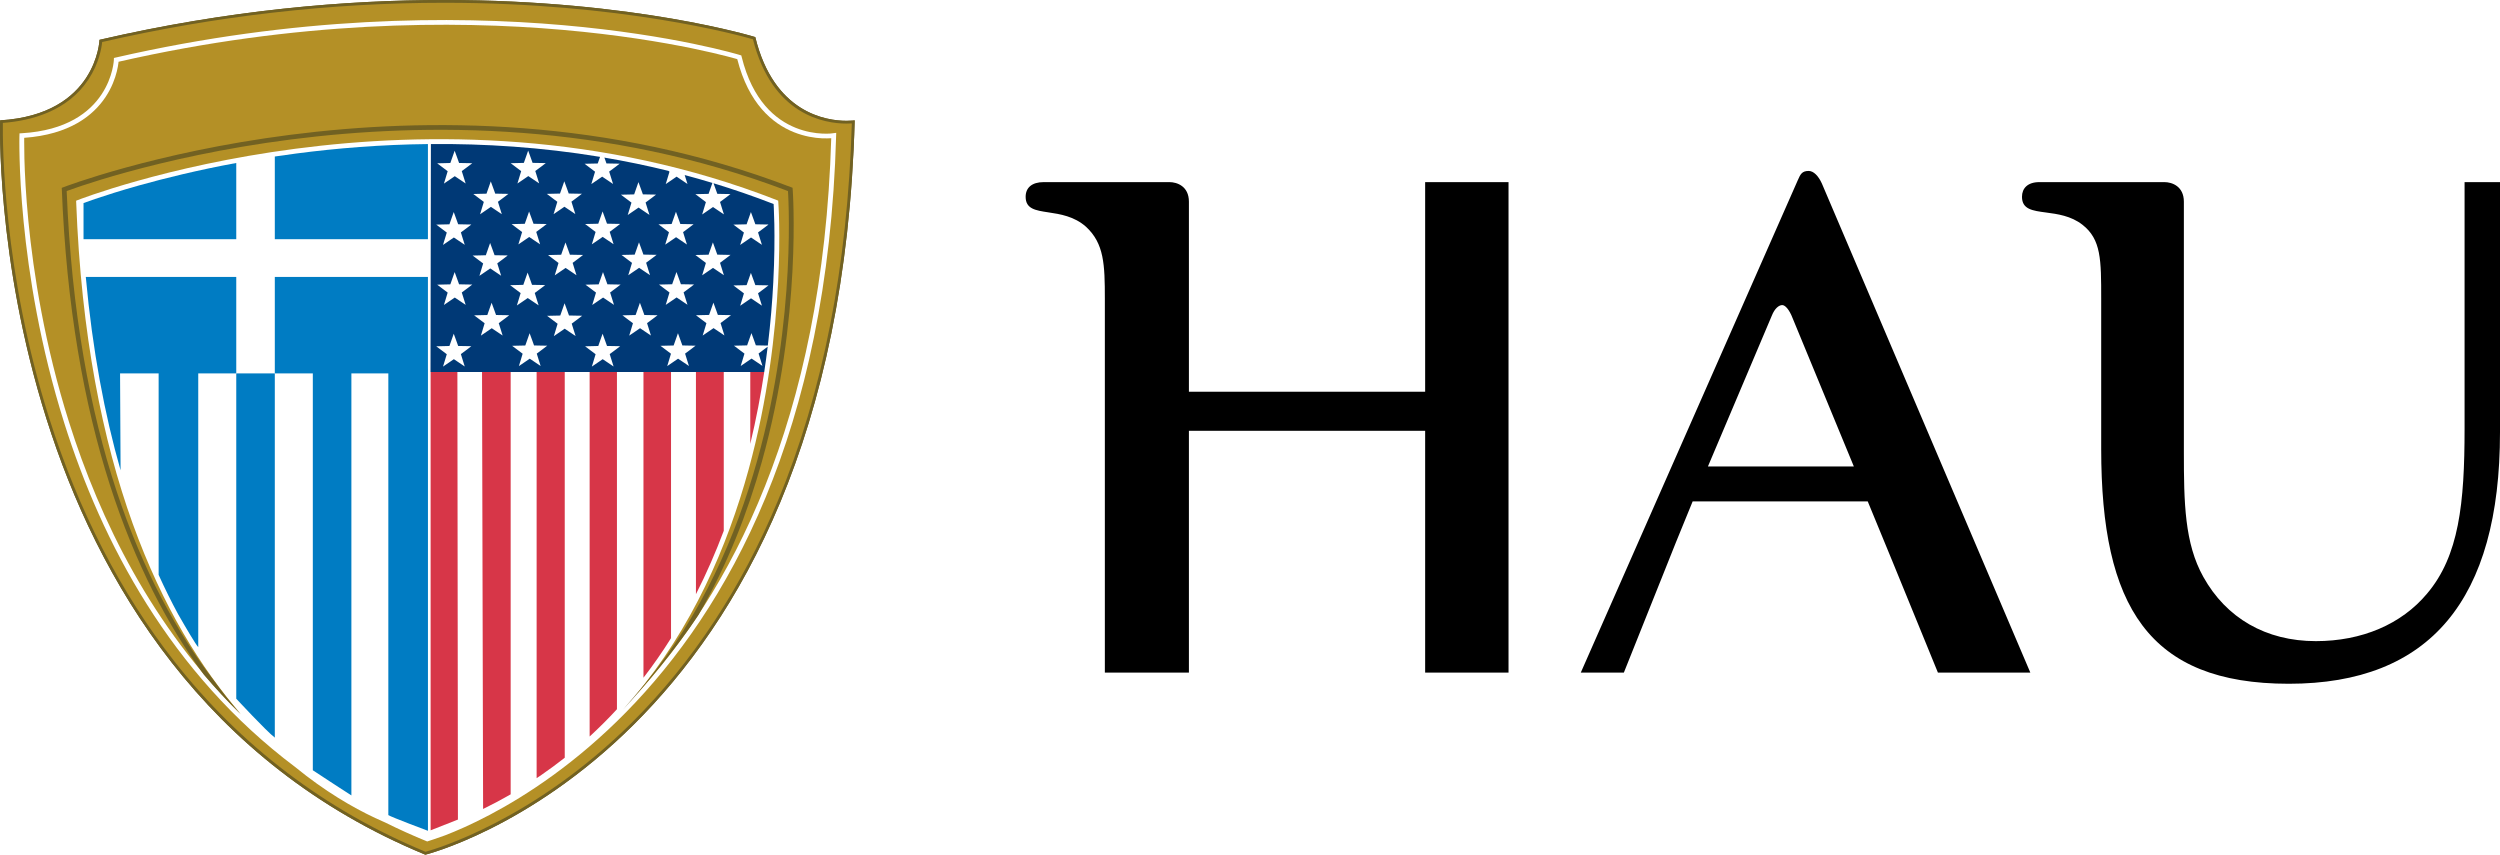
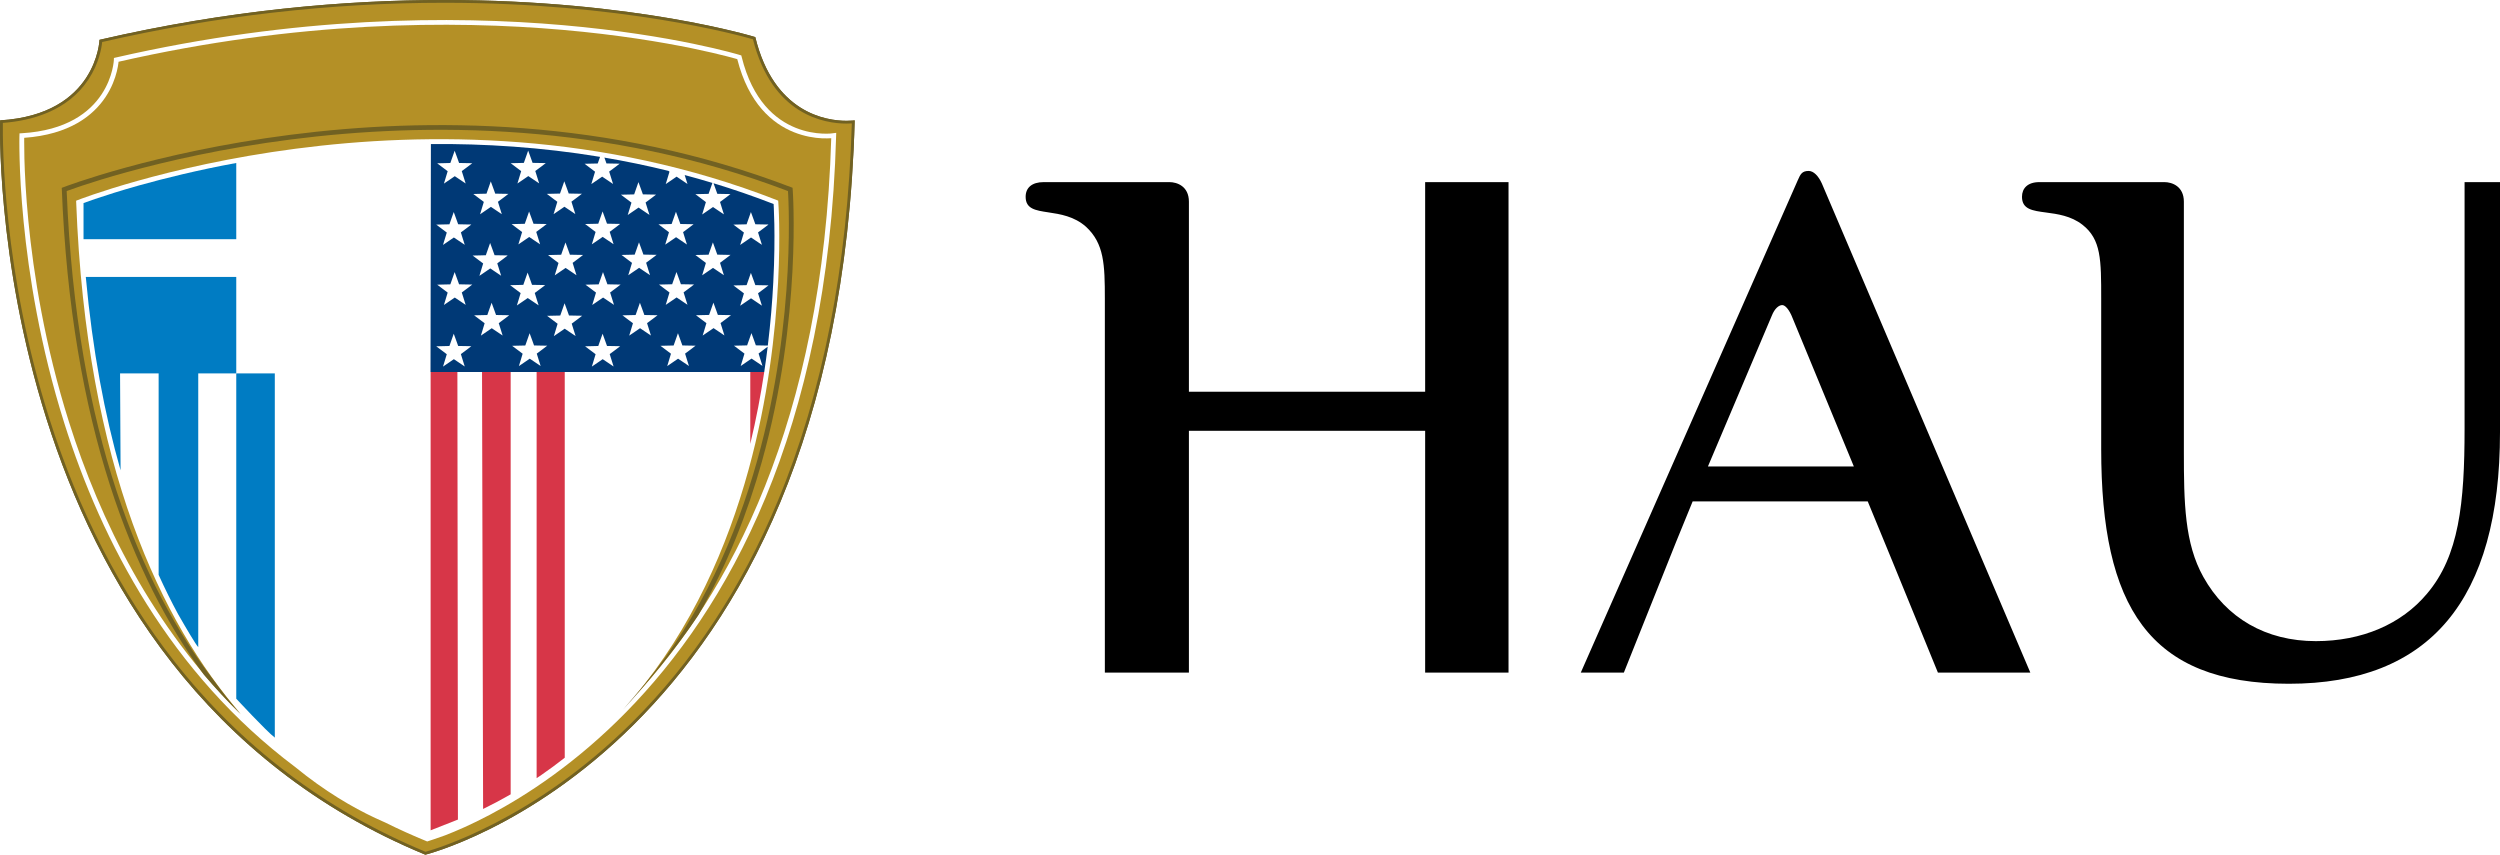
<svg xmlns="http://www.w3.org/2000/svg" width="117" height="40" viewBox="0 0 117 40" fill="none">
  <g clip-path="url(#clip0)">
    <path d="M20.794 0.259C28.804 0.259 34.203 1.68 35.128 1.941C35.529 3.469 36.263 4.581 37.312 5.247C38.224 5.826 39.151 5.912 39.623 5.912C39.66 5.912 39.696 5.911 39.729 5.91C39.522 12.505 38.365 18.378 36.288 23.37C34.605 27.416 32.317 30.895 29.489 33.711C26.973 36.217 24.485 37.725 22.84 38.548C21.323 39.307 20.226 39.641 19.924 39.725C15.275 37.789 11.351 34.808 8.26 30.864C5.768 27.685 3.808 23.875 2.433 19.54C1.208 15.679 0.685 12.105 0.462 9.788C0.272 7.823 0.261 6.404 0.265 5.871C1.588 5.754 3.27 5.283 4.253 3.785C4.715 3.082 4.858 2.4 4.902 2.072C10.156 0.869 15.502 0.259 20.794 0.259ZM20.794 0C16.187 0 10.701 0.462 4.657 1.863C4.657 1.863 4.539 5.359 0.005 5.632C0.005 5.632 -0.84 31.434 19.905 40C19.905 40 39.199 35.237 40 5.632C40 5.632 39.858 5.654 39.621 5.654C38.674 5.654 36.217 5.298 35.347 1.735C35.347 1.735 29.72 0 20.794 0Z" fill="#716122" />
    <path d="M20.794 0.259C28.804 0.259 34.203 1.68 35.128 1.941C35.529 3.469 36.263 4.581 37.312 5.247C38.224 5.826 39.151 5.912 39.623 5.912C39.66 5.912 39.696 5.911 39.729 5.91C39.522 12.505 38.365 18.378 36.288 23.37C34.605 27.416 32.317 30.895 29.489 33.711C26.973 36.217 24.485 37.725 22.84 38.548C21.323 39.307 20.226 39.641 19.924 39.725C15.275 37.789 11.351 34.808 8.26 30.864C5.768 27.685 3.808 23.875 2.433 19.54C1.208 15.679 0.685 12.105 0.462 9.788C0.272 7.823 0.261 6.404 0.265 5.871C1.588 5.754 3.27 5.283 4.253 3.785C4.715 3.082 4.858 2.4 4.902 2.072C10.156 0.869 15.502 0.259 20.794 0.259ZM20.794 0C16.187 0 10.701 0.462 4.657 1.863C4.657 1.863 4.539 5.359 0.005 5.632C0.005 5.632 -0.84 31.434 19.905 40C19.905 40 39.199 35.237 40 5.632C40 5.632 39.858 5.654 39.621 5.654C38.674 5.654 36.217 5.298 35.347 1.735C35.347 1.735 29.72 0 20.794 0Z" fill="#716122" />
    <path d="M38.902 6.469C38.512 19.782 34.112 27.848 29.657 32.636C32.398 29.391 34.048 25.567 35.035 21.975C35.947 18.653 36.295 15.525 36.414 13.228C36.474 12.079 36.477 11.138 36.465 10.483C36.459 10.156 36.449 9.9 36.44 9.726C36.437 9.659 36.428 9.519 36.423 9.44C36.422 9.418 36.421 9.4 36.42 9.39L36.354 9.364C28.148 6.157 19.969 6.158 13.844 6.959C10.781 7.36 8.231 7.961 6.446 8.462C5.553 8.712 4.852 8.937 4.373 9.1C4.134 9.182 3.95 9.248 3.826 9.293C3.764 9.316 3.637 9.364 3.637 9.364L3.563 9.394L3.566 9.471C4.035 21.886 7.582 29.169 11.267 33.411C7.132 29.351 4.681 24.349 3.229 19.75C2.091 16.148 1.567 12.797 1.328 10.346C1.209 9.121 1.161 8.121 1.142 7.427C1.133 7.081 1.131 6.811 1.132 6.628C1.132 6.554 1.132 6.495 1.133 6.45C3.253 6.298 4.365 5.408 4.942 4.538C5.234 4.098 5.387 3.666 5.467 3.345C5.507 3.184 5.529 3.05 5.541 2.956C5.544 2.931 5.546 2.909 5.548 2.89C13.934 0.975 21.181 0.947 26.335 1.398C28.921 1.625 30.98 1.972 32.391 2.262C33.097 2.408 33.641 2.539 34.008 2.633C34.192 2.68 34.331 2.719 34.425 2.745C34.456 2.754 34.483 2.761 34.504 2.768C35.035 4.851 36.151 5.783 37.152 6.186C37.655 6.388 38.124 6.456 38.467 6.473C38.639 6.481 38.803 6.475 38.902 6.469Z" fill="#B49026" />
    <path fill-rule="evenodd" clip-rule="evenodd" d="M8.149 30.937C11.264 34.915 15.223 37.918 19.915 39.863C20.399 39.731 24.969 38.392 29.572 33.816C32.415 30.988 34.714 27.494 36.406 23.432C38.506 18.388 39.67 12.448 39.865 5.776C39.801 5.78 39.719 5.784 39.622 5.784C38.6 5.784 36.138 5.398 35.238 1.838C34.557 1.641 29.063 0.13 20.793 0.13C15.461 0.13 10.075 0.748 4.781 1.967C4.756 2.228 4.64 2.957 4.142 3.715C3.157 5.214 1.444 5.654 0.134 5.752C0.122 6.66 0.127 12.699 2.302 19.565C3.681 23.917 5.647 27.743 8.149 30.937ZM34.692 2.593L34.708 2.654C35.216 4.716 36.297 5.603 37.238 5.982C37.712 6.173 38.154 6.236 38.478 6.252C38.64 6.26 38.772 6.256 38.863 6.25L39.135 6.217L39.131 6.349C38.75 20.302 33.985 28.558 29.305 33.327C26.966 35.71 24.651 37.22 22.918 38.135C22.052 38.592 21.332 38.901 20.828 39.095C20.575 39.192 19.993 39.381 19.993 39.381C19.329 39.109 18.652 38.804 18.033 38.496C17.882 38.431 17.724 38.36 17.56 38.283C16.509 37.79 15.202 37.034 13.811 35.894C7.965 31.502 4.764 25.358 3.013 19.816C1.87 16.196 1.344 12.829 1.104 10.367C0.984 9.136 0.935 8.131 0.917 7.433C0.907 7.084 0.906 6.812 0.906 6.627C0.906 6.535 0.907 6.464 0.908 6.416C0.908 6.416 0.912 6.254 0.913 6.242L1.015 6.236C3.135 6.11 4.207 5.241 4.753 4.417C5.028 4.003 5.172 3.596 5.248 3.293C5.285 3.141 5.306 3.016 5.317 2.929C5.322 2.886 5.325 2.852 5.327 2.829C5.328 2.822 5.33 2.771 5.331 2.739C5.332 2.725 5.332 2.714 5.332 2.713L5.416 2.693C13.864 0.754 21.166 0.724 26.356 1.178C28.951 1.406 31.018 1.754 32.438 2.046C33.147 2.192 33.695 2.324 34.066 2.42C34.251 2.467 34.392 2.506 34.487 2.533C34.522 2.543 34.606 2.568 34.656 2.583C34.673 2.588 34.686 2.591 34.692 2.593Z" fill="#B49026" />
    <path d="M9.537 31.571C6.233 27.081 3.319 19.921 2.89 8.791C2.89 8.791 3.097 8.713 3.161 8.69C3.29 8.643 3.481 8.576 3.73 8.493C4.229 8.327 4.959 8.097 5.888 7.841C7.747 7.33 10.402 6.717 13.591 6.308C19.967 5.491 28.483 5.49 37.026 8.762L37.092 8.788L37.102 8.927C37.105 8.973 37.109 9.041 37.113 9.13C37.122 9.307 37.132 9.568 37.138 9.902C37.151 10.57 37.148 11.531 37.086 12.703C36.962 15.047 36.6 18.239 35.65 21.628C34.988 23.988 34.04 26.447 32.687 28.782C31.711 30.265 30.199 32.089 29.168 33.196C29.357 32.973 30.025 32.206 30.203 31.978C32.837 28.784 34.45 25.074 35.432 21.57C36.377 18.2 36.737 15.024 36.861 12.691C36.923 11.525 36.926 10.57 36.913 9.906C36.907 9.575 36.896 9.316 36.888 9.14C36.884 9.054 36.88 8.987 36.877 8.942C28.403 5.714 19.956 5.715 13.62 6.527C10.444 6.934 7.799 7.545 5.949 8.054C5.024 8.308 4.298 8.537 3.803 8.702C3.556 8.784 3.249 8.894 3.121 8.94C3.572 20.302 6.611 27.405 9.988 31.824C10.408 32.403 10.835 32.937 11.263 33.43C10.651 32.83 10.077 32.209 9.537 31.571Z" fill="#716122" />
    <path d="M3.909 9.503V11.194H11.057V7.627C9.246 7.962 7.704 8.343 6.508 8.678C5.62 8.927 4.922 9.152 4.447 9.313C4.212 9.393 4.031 9.458 3.909 9.503Z" fill="#007CC3" />
-     <path d="M12.861 7.325V11.194H20.027V6.742C17.823 6.767 15.752 6.937 13.874 7.183C13.53 7.228 13.192 7.275 12.861 7.325Z" fill="#007CC3" />
    <path d="M8.331 28.736C8.732 29.437 9.144 30.134 9.278 30.288V17.474H11.057V12.96H4.015C4.33 16.41 4.9 19.408 5.643 22.01L5.619 17.474H7.424V26.904C7.716 27.548 8.019 28.159 8.331 28.736Z" fill="#007CC3" />
-     <path d="M12.861 12.96H20.027V17.26H20.028V38.882C20.028 38.882 18.305 38.238 18.174 38.146V17.474H16.445V37.226C16.445 37.226 14.847 36.195 14.64 36.048V17.474H12.861V12.96Z" fill="#007CC3" />
    <path d="M11.057 17.475V32.699C11.057 32.699 12.454 34.208 12.861 34.521V17.475H11.057Z" fill="#007CC3" />
    <path d="M35.766 17.409H35.113V20.772C35.393 19.607 35.605 18.477 35.766 17.409Z" fill="#D73648" />
-     <path d="M33.872 24.842V17.408H32.57V27.809C33.067 26.831 33.499 25.836 33.872 24.842Z" fill="#D73648" />
-     <path d="M31.404 29.866V17.408H30.114V31.718C30.578 31.117 31.007 30.498 31.404 29.866Z" fill="#D73648" />
-     <path d="M28.873 33.191V17.408H27.595V34.468C28.044 34.056 28.47 33.63 28.873 33.191Z" fill="#D73648" />
-     <path d="M26.43 35.461V17.408H25.114V36.418L25.333 36.271C25.712 36.01 26.077 35.74 26.43 35.461Z" fill="#D73648" />
+     <path d="M26.43 35.461V17.408H25.114V36.418L25.333 36.271C25.712 36.01 26.077 35.74 26.43 35.461" fill="#D73648" />
    <path d="M23.899 37.175V17.408H22.559L22.609 37.86C23.053 37.643 23.483 37.415 23.899 37.175Z" fill="#D73648" />
    <path d="M21.431 38.356L20.153 38.859V17.41H21.406L21.431 38.356Z" fill="#D73648" />
    <path fill-rule="evenodd" clip-rule="evenodd" d="M20.166 6.741L20.148 17.41H35.766C35.827 17.005 35.881 16.61 35.928 16.224C35.823 16.305 35.613 16.461 35.501 16.544C35.529 16.63 35.556 16.718 35.583 16.805L35.583 16.805C35.615 16.912 35.648 17.018 35.683 17.124C35.677 17.12 35.629 17.088 35.563 17.043C35.448 16.965 35.278 16.849 35.173 16.781C35.105 16.827 35.038 16.873 34.97 16.92C34.869 16.99 34.768 17.06 34.665 17.129C34.685 17.06 34.706 16.992 34.727 16.924L34.727 16.923L34.728 16.922C34.766 16.798 34.803 16.674 34.841 16.549C34.836 16.544 34.744 16.475 34.635 16.394L34.635 16.394L34.635 16.394L34.635 16.393L34.634 16.393C34.534 16.318 34.42 16.232 34.349 16.178C34.453 16.176 34.557 16.173 34.661 16.171C34.762 16.169 34.864 16.166 34.965 16.164C35.035 15.974 35.101 15.782 35.167 15.589C35.212 15.704 35.254 15.823 35.296 15.941L35.296 15.943L35.296 15.943C35.322 16.016 35.348 16.09 35.374 16.162C35.51 16.165 35.646 16.168 35.782 16.17L35.783 16.17L35.783 16.17L35.783 16.17L35.783 16.17L35.783 16.17L35.783 16.17L35.783 16.17L35.783 16.17L35.784 16.17L35.784 16.17C35.834 16.171 35.884 16.172 35.934 16.172C36.065 15.092 36.144 14.096 36.189 13.221C36.249 12.078 36.251 11.142 36.239 10.492C36.233 10.167 36.223 9.913 36.215 9.741C36.211 9.657 36.207 9.592 36.205 9.548C35.266 9.183 34.328 8.861 33.393 8.576C33.427 8.667 33.459 8.759 33.491 8.85L33.492 8.851C33.517 8.924 33.544 8.998 33.57 9.071C33.706 9.074 33.843 9.076 33.98 9.079C34.049 9.08 34.118 9.081 34.187 9.082C34.19 9.087 33.851 9.339 33.697 9.452C33.724 9.539 33.751 9.626 33.778 9.713L33.778 9.714L33.778 9.714C33.811 9.82 33.844 9.927 33.879 10.032C33.872 10.029 33.825 9.997 33.759 9.952C33.644 9.874 33.474 9.758 33.369 9.689C33.301 9.735 33.234 9.782 33.167 9.828L33.166 9.829C33.065 9.899 32.963 9.969 32.861 10.038C32.881 9.969 32.902 9.901 32.923 9.833L32.923 9.832L32.923 9.832C32.961 9.707 32.999 9.583 33.036 9.458C33.032 9.453 32.94 9.384 32.832 9.303L32.831 9.303L32.831 9.303L32.831 9.303L32.831 9.302L32.83 9.302C32.73 9.227 32.616 9.141 32.545 9.087C32.649 9.085 32.753 9.082 32.856 9.08C32.958 9.078 33.059 9.075 33.161 9.073C33.214 8.927 33.265 8.78 33.316 8.633L33.316 8.633L33.316 8.633L33.335 8.579C33.337 8.573 33.339 8.567 33.341 8.561C32.907 8.43 32.475 8.307 32.043 8.192C32.054 8.225 32.064 8.258 32.074 8.291C32.107 8.398 32.14 8.504 32.174 8.61C32.168 8.606 32.121 8.574 32.054 8.529L32.054 8.529L32.054 8.529C31.939 8.45 31.769 8.335 31.665 8.267C31.597 8.313 31.529 8.36 31.462 8.406L31.462 8.406L31.462 8.406C31.36 8.476 31.259 8.546 31.156 8.615C31.177 8.546 31.198 8.478 31.219 8.409L31.219 8.409C31.257 8.284 31.295 8.16 31.332 8.035C31.33 8.033 31.312 8.019 31.283 7.997C30.276 7.749 29.275 7.543 28.285 7.375C28.292 7.393 28.298 7.41 28.304 7.427C28.33 7.501 28.356 7.576 28.383 7.649C28.519 7.652 28.656 7.654 28.792 7.657L28.793 7.657C28.862 7.658 28.931 7.659 29 7.66C29.003 7.665 28.664 7.917 28.509 8.03C28.537 8.117 28.564 8.204 28.591 8.291L28.591 8.292C28.624 8.398 28.657 8.505 28.691 8.61C28.685 8.607 28.638 8.575 28.572 8.53L28.572 8.53L28.572 8.53L28.572 8.529C28.457 8.451 28.287 8.336 28.182 8.267C28.114 8.314 28.046 8.36 27.979 8.407C27.878 8.477 27.776 8.547 27.674 8.616C27.694 8.547 27.715 8.478 27.736 8.409L27.736 8.409L27.736 8.409L27.736 8.409C27.774 8.285 27.812 8.161 27.849 8.036C27.845 8.031 27.753 7.962 27.644 7.88L27.644 7.88L27.643 7.88C27.543 7.805 27.429 7.719 27.358 7.665C27.462 7.663 27.565 7.66 27.669 7.658L27.669 7.658L27.67 7.658C27.771 7.655 27.873 7.653 27.974 7.651C28.011 7.548 28.047 7.445 28.083 7.341C25.331 6.887 22.663 6.72 20.166 6.741ZM24.718 7.048C24.763 7.164 24.804 7.282 24.846 7.401L24.846 7.401C24.872 7.475 24.898 7.549 24.925 7.622C25.061 7.625 25.198 7.627 25.335 7.629L25.335 7.629C25.404 7.631 25.473 7.632 25.541 7.633C25.545 7.637 25.206 7.89 25.051 8.003C25.079 8.09 25.106 8.177 25.133 8.264L25.133 8.265L25.133 8.265C25.166 8.371 25.199 8.478 25.233 8.583C25.227 8.58 25.18 8.547 25.114 8.502L25.114 8.502L25.113 8.502C24.999 8.424 24.828 8.308 24.724 8.24C24.656 8.286 24.588 8.333 24.521 8.38C24.419 8.45 24.318 8.52 24.215 8.588C24.226 8.555 24.235 8.522 24.246 8.489C24.256 8.453 24.267 8.418 24.278 8.382L24.278 8.382L24.278 8.382L24.278 8.382L24.278 8.382C24.316 8.258 24.354 8.133 24.391 8.008C24.387 8.004 24.294 7.935 24.186 7.853L24.185 7.853C24.085 7.777 23.971 7.692 23.9 7.638C24.003 7.635 24.107 7.633 24.211 7.631L24.211 7.631L24.211 7.631C24.313 7.628 24.414 7.626 24.516 7.623C24.569 7.478 24.619 7.331 24.671 7.184L24.671 7.184L24.671 7.183L24.671 7.183L24.671 7.183L24.673 7.177C24.688 7.134 24.703 7.091 24.718 7.048ZM26.538 8.836C26.564 8.91 26.59 8.984 26.616 9.057C26.752 9.06 26.889 9.062 27.026 9.065L27.026 9.065L27.027 9.065C27.067 9.065 27.106 9.066 27.145 9.067C27.175 9.067 27.204 9.068 27.233 9.068C27.237 9.073 26.897 9.325 26.743 9.438C26.771 9.525 26.798 9.612 26.825 9.7L26.825 9.7C26.858 9.806 26.89 9.913 26.925 10.018C26.919 10.015 26.871 9.983 26.805 9.938L26.805 9.937C26.69 9.859 26.52 9.744 26.415 9.675C26.347 9.722 26.28 9.768 26.212 9.815L26.212 9.815C26.111 9.885 26.01 9.955 25.907 10.024C25.928 9.955 25.949 9.886 25.97 9.818C26.008 9.693 26.046 9.569 26.083 9.444C26.078 9.439 25.986 9.37 25.877 9.289L25.877 9.288L25.876 9.288C25.776 9.213 25.662 9.127 25.591 9.073C25.695 9.071 25.799 9.068 25.903 9.066C26.004 9.064 26.106 9.061 26.208 9.059C26.26 8.914 26.311 8.767 26.362 8.62L26.362 8.619L26.362 8.618C26.378 8.574 26.393 8.529 26.409 8.484C26.454 8.599 26.496 8.718 26.538 8.836ZM28.329 10.247C28.287 10.129 28.245 10.01 28.201 9.895L28.189 9.929C28.127 10.11 28.064 10.291 27.999 10.47C27.898 10.472 27.796 10.475 27.695 10.477L27.694 10.477C27.59 10.479 27.486 10.482 27.383 10.484C27.454 10.539 27.568 10.624 27.669 10.7C27.777 10.781 27.87 10.85 27.874 10.855C27.837 10.98 27.799 11.104 27.761 11.229L27.761 11.229L27.761 11.229L27.761 11.229L27.761 11.23C27.74 11.298 27.719 11.366 27.698 11.435C27.801 11.366 27.902 11.296 28.004 11.226C28.071 11.179 28.139 11.133 28.206 11.086C28.311 11.155 28.482 11.27 28.596 11.348L28.596 11.348L28.597 11.349L28.597 11.349C28.663 11.394 28.71 11.426 28.716 11.43C28.682 11.324 28.649 11.217 28.616 11.111C28.589 11.024 28.562 10.936 28.534 10.85C28.688 10.736 29.028 10.484 29.024 10.479C28.956 10.478 28.887 10.477 28.818 10.476C28.681 10.473 28.544 10.471 28.408 10.468C28.381 10.395 28.355 10.321 28.329 10.247ZM29.905 11.342C29.95 11.457 29.991 11.576 30.033 11.694L30.034 11.695C30.059 11.769 30.085 11.842 30.112 11.915C30.247 11.918 30.384 11.92 30.52 11.923L30.52 11.923L30.521 11.923L30.521 11.923L30.522 11.923L30.522 11.923L30.524 11.923C30.592 11.924 30.66 11.925 30.729 11.926C30.732 11.931 30.393 12.183 30.238 12.296C30.266 12.383 30.293 12.469 30.32 12.556L30.32 12.558L30.32 12.559C30.353 12.665 30.386 12.771 30.42 12.877C30.414 12.873 30.367 12.841 30.301 12.796L30.3 12.796L30.3 12.796C30.186 12.717 30.016 12.602 29.911 12.534C29.843 12.58 29.776 12.626 29.709 12.673L29.708 12.673C29.607 12.743 29.505 12.813 29.402 12.882C29.423 12.813 29.444 12.744 29.465 12.676L29.465 12.675C29.503 12.551 29.541 12.427 29.578 12.302C29.574 12.297 29.482 12.228 29.373 12.147L29.373 12.146L29.371 12.145C29.271 12.07 29.157 11.985 29.087 11.931C29.19 11.929 29.293 11.927 29.395 11.924L29.395 11.924L29.396 11.924L29.396 11.924L29.398 11.924L29.398 11.924C29.5 11.922 29.602 11.919 29.703 11.917C29.76 11.761 29.814 11.602 29.869 11.444L29.872 11.435C29.883 11.404 29.894 11.373 29.905 11.342ZM31.787 13.081C31.745 12.963 31.703 12.844 31.659 12.729L31.647 12.763C31.584 12.944 31.522 13.125 31.457 13.303C31.355 13.306 31.254 13.308 31.152 13.311C31.048 13.313 30.945 13.316 30.841 13.318C30.912 13.372 31.026 13.458 31.126 13.533L31.127 13.534L31.127 13.534L31.128 13.534L31.128 13.534L31.129 13.535C31.236 13.616 31.328 13.684 31.332 13.688C31.295 13.813 31.257 13.937 31.219 14.061L31.219 14.062L31.219 14.063L31.219 14.063C31.198 14.132 31.177 14.2 31.156 14.268C31.259 14.2 31.36 14.13 31.462 14.06C31.529 14.013 31.597 13.966 31.665 13.92C31.769 13.988 31.94 14.104 32.054 14.182L32.054 14.182C32.121 14.227 32.168 14.26 32.174 14.263C32.14 14.158 32.107 14.051 32.074 13.945C32.047 13.857 32.02 13.77 31.992 13.683C32.146 13.57 32.486 13.317 32.483 13.313C32.415 13.312 32.347 13.311 32.28 13.309L32.275 13.309L32.274 13.309L32.274 13.309C32.138 13.307 32.002 13.305 31.866 13.302C31.839 13.229 31.814 13.156 31.788 13.083L31.788 13.082L31.787 13.081ZM33.388 14.164C33.432 14.279 33.474 14.398 33.516 14.517L33.517 14.518L33.517 14.518L33.517 14.518L33.517 14.518C33.543 14.592 33.569 14.665 33.595 14.737C33.73 14.74 33.867 14.742 34.003 14.745L34.003 14.745L34.004 14.745L34.212 14.748C34.215 14.753 33.876 15.005 33.721 15.119C33.749 15.205 33.776 15.293 33.803 15.38C33.836 15.486 33.869 15.593 33.903 15.699C33.897 15.695 33.85 15.663 33.783 15.618L33.783 15.617C33.669 15.539 33.498 15.424 33.394 15.356C33.326 15.402 33.258 15.448 33.191 15.495C33.09 15.565 32.988 15.635 32.885 15.704C32.906 15.635 32.927 15.567 32.948 15.498L32.948 15.498L32.948 15.497L32.949 15.496C32.986 15.372 33.024 15.248 33.061 15.124C33.057 15.12 32.965 15.051 32.858 14.97L32.857 14.97L32.857 14.969L32.856 14.969L32.856 14.969L32.855 14.968C32.755 14.893 32.641 14.807 32.57 14.754C32.673 14.751 32.777 14.748 32.881 14.746C32.983 14.744 33.084 14.741 33.186 14.739C33.251 14.56 33.313 14.379 33.376 14.198L33.376 14.198L33.388 14.164ZM21.278 7.054C21.323 7.169 21.364 7.288 21.406 7.406C21.432 7.48 21.458 7.554 21.485 7.627C21.621 7.63 21.758 7.632 21.895 7.635L21.895 7.635C21.964 7.636 22.033 7.637 22.102 7.638C22.105 7.642 21.765 7.895 21.611 8.008C21.639 8.095 21.666 8.182 21.693 8.27L21.693 8.27C21.726 8.377 21.759 8.483 21.793 8.588C21.787 8.585 21.74 8.552 21.674 8.507C21.559 8.429 21.389 8.313 21.284 8.245C21.216 8.291 21.148 8.338 21.081 8.385L21.081 8.385C20.98 8.455 20.878 8.525 20.775 8.593C20.796 8.525 20.817 8.456 20.838 8.387C20.876 8.263 20.914 8.139 20.951 8.013C20.947 8.009 20.855 7.94 20.746 7.858C20.645 7.783 20.531 7.697 20.46 7.643C20.564 7.641 20.667 7.638 20.771 7.636C20.873 7.633 20.974 7.631 21.076 7.628C21.141 7.45 21.204 7.268 21.266 7.088L21.278 7.054ZM23.098 8.842C23.056 8.723 23.014 8.604 22.969 8.489L22.957 8.523L22.957 8.523C22.895 8.704 22.833 8.885 22.768 9.064C22.666 9.066 22.564 9.069 22.463 9.071C22.359 9.073 22.255 9.076 22.151 9.079C22.222 9.133 22.337 9.218 22.437 9.294C22.546 9.375 22.639 9.445 22.643 9.449C22.606 9.573 22.568 9.697 22.53 9.821L22.53 9.823L22.529 9.823C22.509 9.892 22.488 9.96 22.467 10.029C22.57 9.96 22.671 9.89 22.772 9.82C22.84 9.774 22.907 9.727 22.975 9.681C23.08 9.749 23.25 9.865 23.365 9.943C23.431 9.988 23.479 10.02 23.485 10.024C23.45 9.918 23.418 9.812 23.385 9.705L23.384 9.705L23.384 9.704L23.384 9.703C23.357 9.617 23.33 9.53 23.303 9.444C23.457 9.33 23.797 9.078 23.793 9.073C23.724 9.072 23.656 9.071 23.587 9.07L23.586 9.07C23.449 9.068 23.312 9.065 23.177 9.062C23.15 8.989 23.124 8.915 23.098 8.842ZM24.761 9.899C24.806 10.014 24.848 10.133 24.89 10.252L24.89 10.252C24.916 10.326 24.942 10.4 24.969 10.473C25.105 10.476 25.242 10.478 25.378 10.48C25.447 10.481 25.516 10.482 25.585 10.484C25.589 10.488 25.249 10.741 25.095 10.854C25.123 10.94 25.15 11.027 25.177 11.114L25.177 11.115L25.177 11.115L25.177 11.116C25.21 11.222 25.243 11.328 25.277 11.434C25.271 11.43 25.223 11.398 25.157 11.353L25.157 11.353L25.157 11.353C25.042 11.275 24.872 11.159 24.767 11.091C24.699 11.137 24.632 11.184 24.564 11.23C24.463 11.3 24.362 11.371 24.259 11.439C24.28 11.37 24.301 11.302 24.322 11.233L24.322 11.233L24.322 11.233L24.322 11.233C24.36 11.108 24.398 10.984 24.435 10.859C24.431 10.855 24.338 10.786 24.229 10.704C24.129 10.629 24.015 10.543 23.943 10.489C24.047 10.486 24.151 10.484 24.254 10.481L24.255 10.481L24.255 10.481L24.258 10.481C24.358 10.479 24.459 10.477 24.56 10.474C24.616 10.318 24.671 10.16 24.726 10.001C24.738 9.967 24.75 9.933 24.761 9.899ZM26.672 11.92C26.645 11.847 26.619 11.774 26.593 11.7C26.552 11.581 26.51 11.462 26.465 11.347L26.453 11.381C26.391 11.562 26.328 11.743 26.263 11.922C26.162 11.924 26.06 11.927 25.958 11.929L25.956 11.929C25.853 11.932 25.75 11.934 25.647 11.937C25.718 11.991 25.832 12.076 25.932 12.151L25.933 12.152C26.042 12.233 26.134 12.303 26.138 12.307C26.101 12.432 26.063 12.556 26.026 12.68L26.025 12.681L26.025 12.681C26.004 12.749 25.983 12.818 25.962 12.887C26.065 12.818 26.167 12.748 26.268 12.678L26.268 12.678C26.336 12.631 26.403 12.585 26.471 12.539C26.576 12.607 26.746 12.723 26.861 12.801C26.927 12.846 26.974 12.878 26.98 12.882C26.946 12.776 26.913 12.67 26.88 12.563L26.88 12.562C26.853 12.475 26.826 12.388 26.799 12.302C26.953 12.188 27.292 11.936 27.289 11.931C27.248 11.931 27.207 11.93 27.167 11.929C27.138 11.929 27.11 11.928 27.082 11.928L27.081 11.928L27.081 11.928L27.081 11.928L27.081 11.928L27.079 11.928C26.943 11.926 26.807 11.923 26.672 11.92ZM28.219 12.733C28.264 12.848 28.306 12.967 28.348 13.086L28.348 13.086C28.374 13.16 28.4 13.234 28.427 13.306C28.562 13.309 28.699 13.312 28.836 13.314L28.836 13.314L28.836 13.314L28.837 13.314L28.838 13.314C28.906 13.315 28.975 13.316 29.043 13.317C29.047 13.322 28.707 13.574 28.553 13.688C28.581 13.774 28.608 13.862 28.635 13.949L28.635 13.949C28.668 14.056 28.701 14.162 28.735 14.268C28.729 14.264 28.681 14.232 28.615 14.187L28.615 14.187C28.5 14.109 28.33 13.993 28.225 13.925C28.157 13.971 28.09 14.018 28.022 14.064C27.921 14.134 27.82 14.204 27.717 14.273C27.73 14.232 27.742 14.191 27.754 14.15C27.763 14.122 27.771 14.095 27.78 14.067L27.78 14.066C27.818 13.942 27.856 13.818 27.893 13.693C27.889 13.689 27.796 13.619 27.688 13.538L27.687 13.537C27.587 13.462 27.472 13.377 27.401 13.323C27.505 13.32 27.609 13.318 27.713 13.315C27.814 13.313 27.916 13.31 28.018 13.308C28.074 13.152 28.129 12.993 28.184 12.835C28.191 12.814 28.198 12.793 28.206 12.773C28.21 12.76 28.215 12.746 28.219 12.733ZM30.156 14.742C30.129 14.669 30.103 14.595 30.077 14.521L30.077 14.521L30.077 14.521C30.035 14.402 29.993 14.283 29.948 14.168C29.938 14.199 29.927 14.231 29.916 14.262L29.913 14.27C29.858 14.429 29.803 14.587 29.747 14.743C29.645 14.746 29.544 14.748 29.442 14.75C29.338 14.753 29.234 14.755 29.13 14.758C29.202 14.812 29.316 14.898 29.416 14.973C29.525 15.055 29.618 15.124 29.622 15.128C29.585 15.253 29.547 15.377 29.509 15.501L29.509 15.502L29.509 15.502L29.509 15.503C29.488 15.571 29.467 15.64 29.446 15.708C29.549 15.64 29.65 15.57 29.751 15.5C29.819 15.453 29.886 15.406 29.954 15.36C30.059 15.428 30.229 15.544 30.344 15.622L30.344 15.622C30.41 15.667 30.458 15.7 30.464 15.703C30.43 15.597 30.397 15.491 30.364 15.384C30.337 15.297 30.31 15.21 30.282 15.123C30.436 15.01 30.776 14.757 30.772 14.753C30.704 14.752 30.636 14.75 30.567 14.749L30.566 14.749L30.565 14.749L30.565 14.749L30.564 14.749L30.564 14.749C30.428 14.747 30.291 14.745 30.156 14.742ZM31.856 15.947C31.882 16.02 31.908 16.094 31.935 16.167C32.07 16.17 32.207 16.173 32.343 16.175L32.344 16.175L32.345 16.175L32.345 16.175C32.414 16.176 32.483 16.177 32.552 16.178C32.555 16.183 32.216 16.435 32.062 16.549C32.089 16.636 32.116 16.723 32.143 16.81L32.143 16.81C32.176 16.917 32.209 17.023 32.243 17.129C32.237 17.125 32.19 17.093 32.124 17.048C32.009 16.97 31.839 16.854 31.734 16.786C31.666 16.832 31.598 16.879 31.531 16.925C31.43 16.995 31.328 17.065 31.226 17.134C31.246 17.066 31.267 16.999 31.287 16.932L31.288 16.928C31.326 16.803 31.364 16.679 31.401 16.554C31.397 16.55 31.305 16.48 31.196 16.399L31.196 16.399L31.195 16.398C31.095 16.323 30.981 16.238 30.91 16.184C31.013 16.181 31.116 16.179 31.22 16.176L31.221 16.176C31.323 16.174 31.424 16.171 31.526 16.169C31.579 16.024 31.63 15.877 31.681 15.73L31.708 15.651C31.714 15.632 31.721 15.613 31.728 15.594C31.773 15.709 31.814 15.828 31.856 15.946L31.856 15.947ZM21.442 10.496C21.415 10.423 21.389 10.349 21.363 10.275L21.363 10.275C21.322 10.157 21.28 10.038 21.235 9.923L21.206 10.005C21.149 10.17 21.092 10.335 21.033 10.498C20.931 10.5 20.83 10.502 20.729 10.505C20.625 10.507 20.521 10.51 20.417 10.512C20.488 10.566 20.602 10.652 20.703 10.728C20.812 10.809 20.904 10.878 20.909 10.883C20.871 11.008 20.833 11.132 20.795 11.257L20.795 11.257L20.795 11.257C20.774 11.326 20.753 11.394 20.733 11.463C20.835 11.394 20.936 11.324 21.038 11.254L21.038 11.254C21.105 11.207 21.173 11.161 21.241 11.114C21.346 11.183 21.516 11.298 21.631 11.376L21.631 11.377L21.631 11.377L21.631 11.377C21.697 11.422 21.744 11.454 21.75 11.457C21.716 11.352 21.683 11.245 21.65 11.139L21.65 11.139C21.623 11.052 21.596 10.964 21.569 10.877C21.723 10.764 22.062 10.512 22.059 10.507C21.99 10.506 21.921 10.505 21.852 10.504C21.715 10.501 21.578 10.499 21.442 10.496ZM22.938 11.371C22.983 11.486 23.025 11.604 23.067 11.723L23.067 11.723L23.067 11.724C23.093 11.797 23.119 11.871 23.146 11.944C23.281 11.947 23.418 11.949 23.554 11.951L23.555 11.951H23.555L23.555 11.951L23.556 11.951L23.556 11.951C23.625 11.953 23.694 11.954 23.762 11.955C23.766 11.959 23.426 12.212 23.272 12.325C23.3 12.412 23.327 12.499 23.354 12.586L23.354 12.587C23.387 12.693 23.42 12.8 23.454 12.905C23.448 12.902 23.4 12.869 23.334 12.825L23.334 12.824L23.334 12.824C23.219 12.746 23.049 12.63 22.944 12.562C22.876 12.608 22.809 12.655 22.742 12.701L22.741 12.702C22.64 12.772 22.539 12.842 22.436 12.91C22.457 12.842 22.477 12.774 22.498 12.706L22.499 12.704C22.537 12.58 22.575 12.456 22.612 12.33C22.608 12.326 22.515 12.257 22.407 12.176L22.406 12.175C22.306 12.1 22.192 12.014 22.12 11.96C22.224 11.958 22.327 11.955 22.431 11.953L22.432 11.953C22.533 11.95 22.635 11.948 22.737 11.945C22.802 11.767 22.864 11.586 22.926 11.405L22.938 11.371ZM24.821 13.109C24.779 12.991 24.737 12.872 24.692 12.757L24.68 12.791L24.68 12.791L24.68 12.791L24.68 12.791C24.618 12.972 24.556 13.153 24.491 13.331C24.389 13.334 24.287 13.336 24.186 13.339L24.185 13.339L24.185 13.339C24.081 13.341 23.978 13.344 23.874 13.346C23.945 13.4 24.06 13.486 24.16 13.561L24.16 13.561C24.269 13.643 24.361 13.712 24.366 13.716C24.328 13.841 24.291 13.966 24.253 14.09L24.253 14.09L24.253 14.09L24.253 14.09L24.253 14.091L24.253 14.091L24.252 14.091C24.232 14.16 24.211 14.228 24.19 14.296C24.293 14.228 24.394 14.158 24.495 14.088L24.495 14.088C24.563 14.041 24.63 13.994 24.698 13.948C24.803 14.016 24.973 14.132 25.088 14.21L25.088 14.21L25.088 14.21C25.154 14.255 25.202 14.288 25.208 14.291C25.174 14.186 25.14 14.079 25.108 13.973C25.081 13.885 25.054 13.798 25.026 13.711C25.18 13.598 25.52 13.345 25.516 13.341C25.447 13.34 25.378 13.339 25.31 13.338L25.309 13.338L25.309 13.337C25.172 13.335 25.035 13.333 24.899 13.33C24.873 13.257 24.847 13.183 24.821 13.11L24.821 13.109ZM26.422 14.192C26.467 14.307 26.509 14.426 26.55 14.544C26.576 14.618 26.602 14.692 26.629 14.765C26.765 14.768 26.902 14.771 27.038 14.773L27.038 14.773L27.039 14.773L27.04 14.773L27.04 14.773L27.042 14.773C27.11 14.774 27.178 14.775 27.246 14.776C27.25 14.781 26.91 15.033 26.756 15.146C26.783 15.233 26.81 15.321 26.837 15.408L26.838 15.409L26.838 15.409C26.87 15.515 26.903 15.621 26.938 15.726C26.931 15.723 26.884 15.691 26.818 15.646C26.703 15.568 26.533 15.452 26.428 15.383C26.36 15.43 26.293 15.476 26.225 15.523L26.225 15.523L26.225 15.523C26.124 15.593 26.022 15.663 25.92 15.732C25.94 15.664 25.961 15.596 25.982 15.528L25.982 15.526L25.983 15.525C26.02 15.401 26.058 15.277 26.096 15.152C26.091 15.148 25.999 15.078 25.89 14.997L25.889 14.996C25.788 14.921 25.675 14.835 25.604 14.781C25.707 14.779 25.81 14.776 25.914 14.774L25.914 14.774L25.915 14.774H25.915L25.916 14.774C26.017 14.772 26.119 14.769 26.22 14.767C26.273 14.622 26.324 14.475 26.375 14.328L26.375 14.328C26.39 14.282 26.406 14.237 26.422 14.192ZM28.329 15.97C28.287 15.851 28.245 15.733 28.201 15.618L28.189 15.652C28.127 15.833 28.064 16.014 27.999 16.192C27.897 16.195 27.796 16.197 27.694 16.2L27.692 16.2C27.589 16.202 27.486 16.205 27.383 16.207C27.453 16.261 27.567 16.346 27.668 16.422L27.668 16.422L27.669 16.422L27.669 16.422L27.67 16.423C27.778 16.504 27.87 16.573 27.874 16.577C27.837 16.703 27.799 16.827 27.761 16.951L27.761 16.952C27.74 17.02 27.719 17.089 27.698 17.157C27.801 17.089 27.902 17.019 28.003 16.949L28.004 16.949C28.071 16.902 28.139 16.855 28.206 16.809C28.311 16.877 28.482 16.993 28.596 17.071L28.597 17.072C28.663 17.116 28.71 17.149 28.716 17.152C28.682 17.047 28.649 16.94 28.616 16.834L28.616 16.834L28.616 16.834C28.589 16.746 28.562 16.659 28.534 16.572C28.688 16.459 29.028 16.206 29.024 16.202C28.956 16.201 28.887 16.2 28.819 16.198L28.819 16.198L28.818 16.198L28.818 16.198L28.818 16.198L28.817 16.198C28.68 16.196 28.544 16.194 28.408 16.191C28.381 16.118 28.355 16.044 28.329 15.97ZM21.278 12.733C21.323 12.848 21.364 12.967 21.406 13.086C21.432 13.159 21.458 13.233 21.485 13.306C21.621 13.309 21.757 13.312 21.894 13.314L21.894 13.314L21.894 13.314L21.895 13.314L21.895 13.314L21.897 13.314C21.965 13.315 22.033 13.316 22.102 13.317C22.105 13.322 21.765 13.574 21.611 13.688C21.639 13.774 21.666 13.861 21.693 13.948L21.693 13.949L21.693 13.949L21.693 13.949L21.693 13.949C21.726 14.056 21.759 14.162 21.793 14.268C21.787 14.264 21.74 14.232 21.674 14.187L21.673 14.187L21.673 14.187C21.558 14.108 21.388 13.993 21.284 13.925C21.216 13.971 21.148 14.018 21.081 14.064L21.081 14.064C20.98 14.134 20.878 14.204 20.775 14.273C20.796 14.204 20.817 14.136 20.838 14.068L20.838 14.067L20.838 14.067L20.838 14.067C20.876 13.942 20.914 13.818 20.951 13.693C20.947 13.689 20.855 13.619 20.746 13.538L20.746 13.538C20.645 13.462 20.531 13.377 20.46 13.323C20.564 13.32 20.667 13.318 20.771 13.315C20.873 13.313 20.974 13.31 21.076 13.308C21.145 13.119 21.211 12.926 21.278 12.733ZM23.136 14.521C23.094 14.402 23.052 14.284 23.007 14.168C22.996 14.202 22.984 14.236 22.972 14.27C22.917 14.429 22.862 14.587 22.806 14.743C22.704 14.746 22.603 14.748 22.501 14.75C22.397 14.753 22.293 14.755 22.189 14.758C22.26 14.812 22.374 14.897 22.475 14.972L22.475 14.973L22.475 14.973L22.476 14.973L22.476 14.973L22.476 14.973C22.585 15.055 22.677 15.124 22.681 15.128C22.644 15.253 22.606 15.378 22.568 15.502L22.568 15.502C22.547 15.571 22.526 15.639 22.505 15.708C22.608 15.64 22.709 15.57 22.81 15.5L22.811 15.5C22.878 15.453 22.945 15.406 23.013 15.36C23.118 15.428 23.288 15.544 23.403 15.622L23.403 15.622L23.404 15.622C23.47 15.667 23.517 15.7 23.523 15.703C23.489 15.597 23.456 15.491 23.423 15.384C23.396 15.297 23.369 15.21 23.341 15.123C23.495 15.01 23.835 14.757 23.831 14.753C23.763 14.752 23.694 14.75 23.625 14.749L23.625 14.749L23.624 14.749C23.487 14.747 23.351 14.745 23.215 14.742C23.188 14.669 23.162 14.595 23.136 14.521ZM24.786 15.594C24.831 15.709 24.873 15.828 24.915 15.947L24.915 15.947C24.941 16.021 24.967 16.095 24.994 16.167C25.129 16.17 25.265 16.173 25.401 16.175L25.403 16.175L25.403 16.175C25.472 16.176 25.541 16.177 25.61 16.178C25.614 16.183 25.274 16.435 25.12 16.549C25.148 16.636 25.174 16.723 25.201 16.81L25.201 16.81C25.235 16.917 25.267 17.023 25.302 17.129C25.296 17.125 25.248 17.093 25.183 17.048L25.182 17.048L25.182 17.048C25.067 16.97 24.897 16.854 24.792 16.786C24.724 16.832 24.657 16.878 24.59 16.925L24.589 16.925C24.488 16.995 24.387 17.065 24.284 17.134C24.305 17.065 24.326 16.997 24.346 16.928L24.346 16.928L24.347 16.928C24.384 16.803 24.422 16.679 24.46 16.554C24.456 16.55 24.363 16.48 24.255 16.399L24.254 16.399L24.254 16.399L24.253 16.398C24.153 16.323 24.039 16.238 23.968 16.184C24.012 16.183 24.057 16.181 24.101 16.18C24.16 16.179 24.219 16.178 24.278 16.176L24.28 16.176C24.381 16.174 24.483 16.171 24.584 16.169C24.649 15.99 24.712 15.809 24.774 15.629L24.774 15.629L24.774 15.628L24.786 15.594ZM21.442 16.191C21.415 16.118 21.389 16.044 21.363 15.97C21.322 15.851 21.28 15.733 21.235 15.618C21.219 15.663 21.203 15.708 21.188 15.753L21.188 15.753C21.137 15.9 21.086 16.047 21.033 16.192C20.931 16.195 20.83 16.197 20.729 16.2L20.727 16.2C20.623 16.202 20.52 16.205 20.417 16.207C20.488 16.261 20.602 16.347 20.703 16.422L20.703 16.422L20.704 16.423C20.812 16.504 20.904 16.573 20.909 16.577C20.871 16.702 20.833 16.826 20.796 16.951L20.795 16.952L20.795 16.952L20.795 16.952L20.795 16.953C20.774 17.021 20.753 17.089 20.733 17.157C20.835 17.089 20.937 17.019 21.038 16.949L21.038 16.949L21.038 16.949L21.038 16.948L21.038 16.948L21.039 16.948C21.106 16.902 21.173 16.855 21.241 16.809C21.346 16.877 21.516 16.993 21.631 17.071L21.631 17.071L21.631 17.072L21.632 17.072L21.633 17.073L21.633 17.073L21.633 17.073C21.698 17.117 21.744 17.149 21.75 17.152C21.716 17.047 21.683 16.94 21.65 16.834L21.65 16.834C21.623 16.746 21.596 16.659 21.569 16.572C21.723 16.459 22.062 16.206 22.059 16.202C21.99 16.201 21.921 16.2 21.852 16.198L21.852 16.198L21.851 16.198L21.851 16.198C21.715 16.196 21.578 16.194 21.442 16.191ZM30.008 8.876L30.008 8.875L30.008 8.875C29.966 8.757 29.924 8.638 29.879 8.523L29.879 8.523C29.813 8.716 29.747 8.909 29.678 9.098C29.576 9.1 29.474 9.103 29.373 9.105C29.269 9.107 29.165 9.11 29.061 9.112C29.132 9.166 29.247 9.252 29.347 9.328L29.348 9.328L29.348 9.328C29.456 9.409 29.549 9.478 29.553 9.483C29.516 9.608 29.478 9.732 29.44 9.857L29.44 9.857C29.419 9.925 29.398 9.994 29.377 10.063C29.48 9.994 29.581 9.924 29.682 9.854L29.682 9.854L29.683 9.854C29.75 9.807 29.817 9.761 29.885 9.714C29.99 9.783 30.16 9.898 30.275 9.977L30.275 9.977C30.341 10.022 30.389 10.054 30.395 10.057C30.361 9.952 30.328 9.846 30.295 9.739L30.295 9.739L30.295 9.739L30.295 9.739C30.268 9.651 30.241 9.564 30.213 9.477C30.367 9.364 30.707 9.112 30.703 9.107C30.634 9.106 30.565 9.105 30.496 9.104C30.36 9.101 30.223 9.099 30.087 9.096C30.06 9.023 30.034 8.95 30.008 8.876L30.008 8.876ZM31.634 9.91C31.679 10.025 31.721 10.143 31.762 10.262L31.762 10.262C31.788 10.336 31.814 10.41 31.841 10.483C31.977 10.486 32.114 10.488 32.251 10.49L32.253 10.49C32.321 10.492 32.39 10.493 32.458 10.494C32.461 10.498 32.122 10.751 31.968 10.864C31.995 10.951 32.022 11.038 32.049 11.125L32.049 11.125L32.049 11.126L32.049 11.126C32.082 11.232 32.115 11.339 32.149 11.444C32.143 11.441 32.096 11.409 32.031 11.364L32.03 11.364L32.03 11.364L32.03 11.363C31.915 11.285 31.745 11.169 31.64 11.101C31.572 11.147 31.505 11.194 31.438 11.24L31.437 11.241C31.336 11.311 31.234 11.381 31.132 11.449C31.152 11.38 31.173 11.312 31.194 11.243L31.194 11.243L31.195 11.242C31.233 11.118 31.27 10.994 31.308 10.869C31.303 10.865 31.211 10.796 31.102 10.714L31.102 10.714L31.101 10.713C31 10.638 30.887 10.553 30.816 10.499C30.92 10.496 31.023 10.494 31.128 10.492L31.129 10.492C31.23 10.489 31.331 10.487 31.432 10.484C31.485 10.339 31.536 10.192 31.587 10.045L31.587 10.044L31.587 10.044C31.597 10.016 31.606 9.989 31.616 9.961C31.622 9.944 31.628 9.927 31.634 9.91ZM33.491 11.697C33.45 11.579 33.408 11.46 33.363 11.345C33.355 11.366 33.348 11.388 33.34 11.409C33.332 11.432 33.324 11.456 33.316 11.479L33.316 11.48C33.265 11.627 33.214 11.774 33.161 11.92C33.059 11.922 32.958 11.925 32.856 11.927L32.855 11.927C32.751 11.929 32.648 11.932 32.545 11.934C32.616 11.988 32.73 12.074 32.83 12.149L32.831 12.149L32.831 12.15C32.94 12.231 33.032 12.3 33.036 12.305C32.999 12.43 32.961 12.554 32.923 12.678L32.923 12.679L32.923 12.679L32.923 12.68C32.902 12.748 32.881 12.816 32.861 12.885C32.963 12.816 33.065 12.746 33.166 12.676C33.233 12.629 33.301 12.583 33.369 12.537C33.474 12.605 33.644 12.72 33.759 12.799L33.759 12.799C33.825 12.844 33.872 12.876 33.879 12.88C33.844 12.774 33.811 12.667 33.778 12.561L33.778 12.561L33.778 12.56C33.751 12.473 33.724 12.386 33.697 12.3C33.851 12.186 34.19 11.934 34.187 11.929C34.139 11.928 34.092 11.928 34.045 11.927L33.98 11.926L33.98 11.926L33.978 11.926C33.842 11.923 33.706 11.921 33.57 11.918C33.544 11.845 33.517 11.771 33.491 11.698L33.491 11.697ZM35.271 13.122L35.271 13.122C35.297 13.196 35.323 13.27 35.35 13.343C35.485 13.346 35.622 13.348 35.759 13.351L35.759 13.351L35.759 13.351L35.76 13.351L35.761 13.351C35.83 13.352 35.898 13.353 35.966 13.354C35.97 13.359 35.63 13.611 35.476 13.725C35.504 13.811 35.531 13.899 35.558 13.986C35.591 14.092 35.624 14.199 35.658 14.305C35.652 14.301 35.604 14.269 35.538 14.224C35.423 14.146 35.253 14.03 35.148 13.961C35.08 14.008 35.013 14.054 34.945 14.101C34.844 14.171 34.743 14.241 34.64 14.31C34.661 14.241 34.682 14.173 34.703 14.104L34.703 14.104L34.703 14.103L34.703 14.102C34.741 13.979 34.779 13.854 34.816 13.73C34.812 13.725 34.72 13.657 34.612 13.575L34.611 13.575L34.611 13.575L34.611 13.575L34.61 13.575C34.51 13.499 34.395 13.414 34.324 13.359C34.428 13.357 34.532 13.354 34.636 13.352C34.737 13.35 34.839 13.347 34.941 13.345C34.997 13.189 35.052 13.03 35.107 12.871L35.107 12.871L35.142 12.77C35.187 12.885 35.229 13.004 35.271 13.122L35.271 13.122ZM35.271 10.275L35.271 10.275C35.297 10.349 35.323 10.423 35.35 10.496C35.486 10.499 35.623 10.501 35.759 10.504L35.761 10.504C35.829 10.505 35.898 10.506 35.966 10.507C35.97 10.512 35.63 10.764 35.476 10.877C35.504 10.964 35.531 11.052 35.558 11.139L35.558 11.139L35.558 11.139C35.591 11.245 35.624 11.352 35.658 11.457C35.652 11.454 35.604 11.421 35.538 11.377C35.423 11.299 35.253 11.183 35.148 11.114C35.08 11.161 35.013 11.207 34.946 11.254L34.945 11.254C34.844 11.324 34.743 11.394 34.64 11.463C34.661 11.394 34.682 11.326 34.703 11.257L34.703 11.257C34.741 11.132 34.779 11.008 34.816 10.883C34.812 10.878 34.719 10.809 34.611 10.728L34.61 10.728L34.61 10.728C34.51 10.652 34.395 10.566 34.324 10.512C34.428 10.51 34.532 10.507 34.636 10.505C34.737 10.502 34.839 10.5 34.941 10.498C34.999 10.335 35.056 10.17 35.114 10.005L35.114 10.005L35.142 9.923C35.187 10.038 35.229 10.157 35.271 10.275Z" fill="#003976" />
  </g>
  <path fill-rule="evenodd" clip-rule="evenodd" d="M77.68 27.268L77.68 27.268L77.679 27.268C77.284 28.263 76.777 29.534 75.997 31.477H73.981L84.126 8.458L84.134 8.439C84.259 8.157 84.328 8 84.646 8C84.874 8 85.101 8.229 85.264 8.589L95.019 31.477H90.694L90.15 30.145C88.676 26.539 88.345 25.729 87.41 23.466H79.216C78.599 24.959 78.256 25.819 77.68 27.268ZM86.76 21.831L83.898 14.899C83.736 14.474 83.54 14.278 83.41 14.278C83.248 14.278 83.053 14.441 82.923 14.768L79.931 21.831H86.76ZM51.707 31.477V13.984C51.707 12.381 51.674 11.4 50.829 10.616C50.275 10.121 49.612 10.021 49.067 9.939C48.46 9.848 48 9.778 48 9.21C48 8.785 48.293 8.523 48.845 8.523H54.731C55.089 8.523 55.641 8.719 55.641 9.439V18.332H66.697V8.523H70.599V31.477H66.697V20.163H55.641V31.477H51.707ZM108.383 30.005C106.042 30.005 104.189 28.926 103.115 26.997C102.238 25.428 102.205 23.531 102.205 21.144V9.439C102.205 8.719 101.652 8.523 101.295 8.523H95.442C94.889 8.523 94.629 8.817 94.629 9.21C94.629 9.796 95.119 9.861 95.754 9.945C96.287 10.016 96.923 10.1 97.458 10.518C98.336 11.204 98.336 12.153 98.336 13.984V21.014C98.336 28.371 100.547 32 107.115 32C113.716 32 117 28.076 117 20.229V8.523H115.342V20.065C115.342 23.564 115.082 26.016 113.586 27.782C112.383 29.221 110.529 30.005 108.383 30.005Z" fill="black" />
  <defs>
    <clipPath id="clip0">
      <path d="M0 0H40V40H0V0Z" fill="white" />
    </clipPath>
  </defs>
</svg>